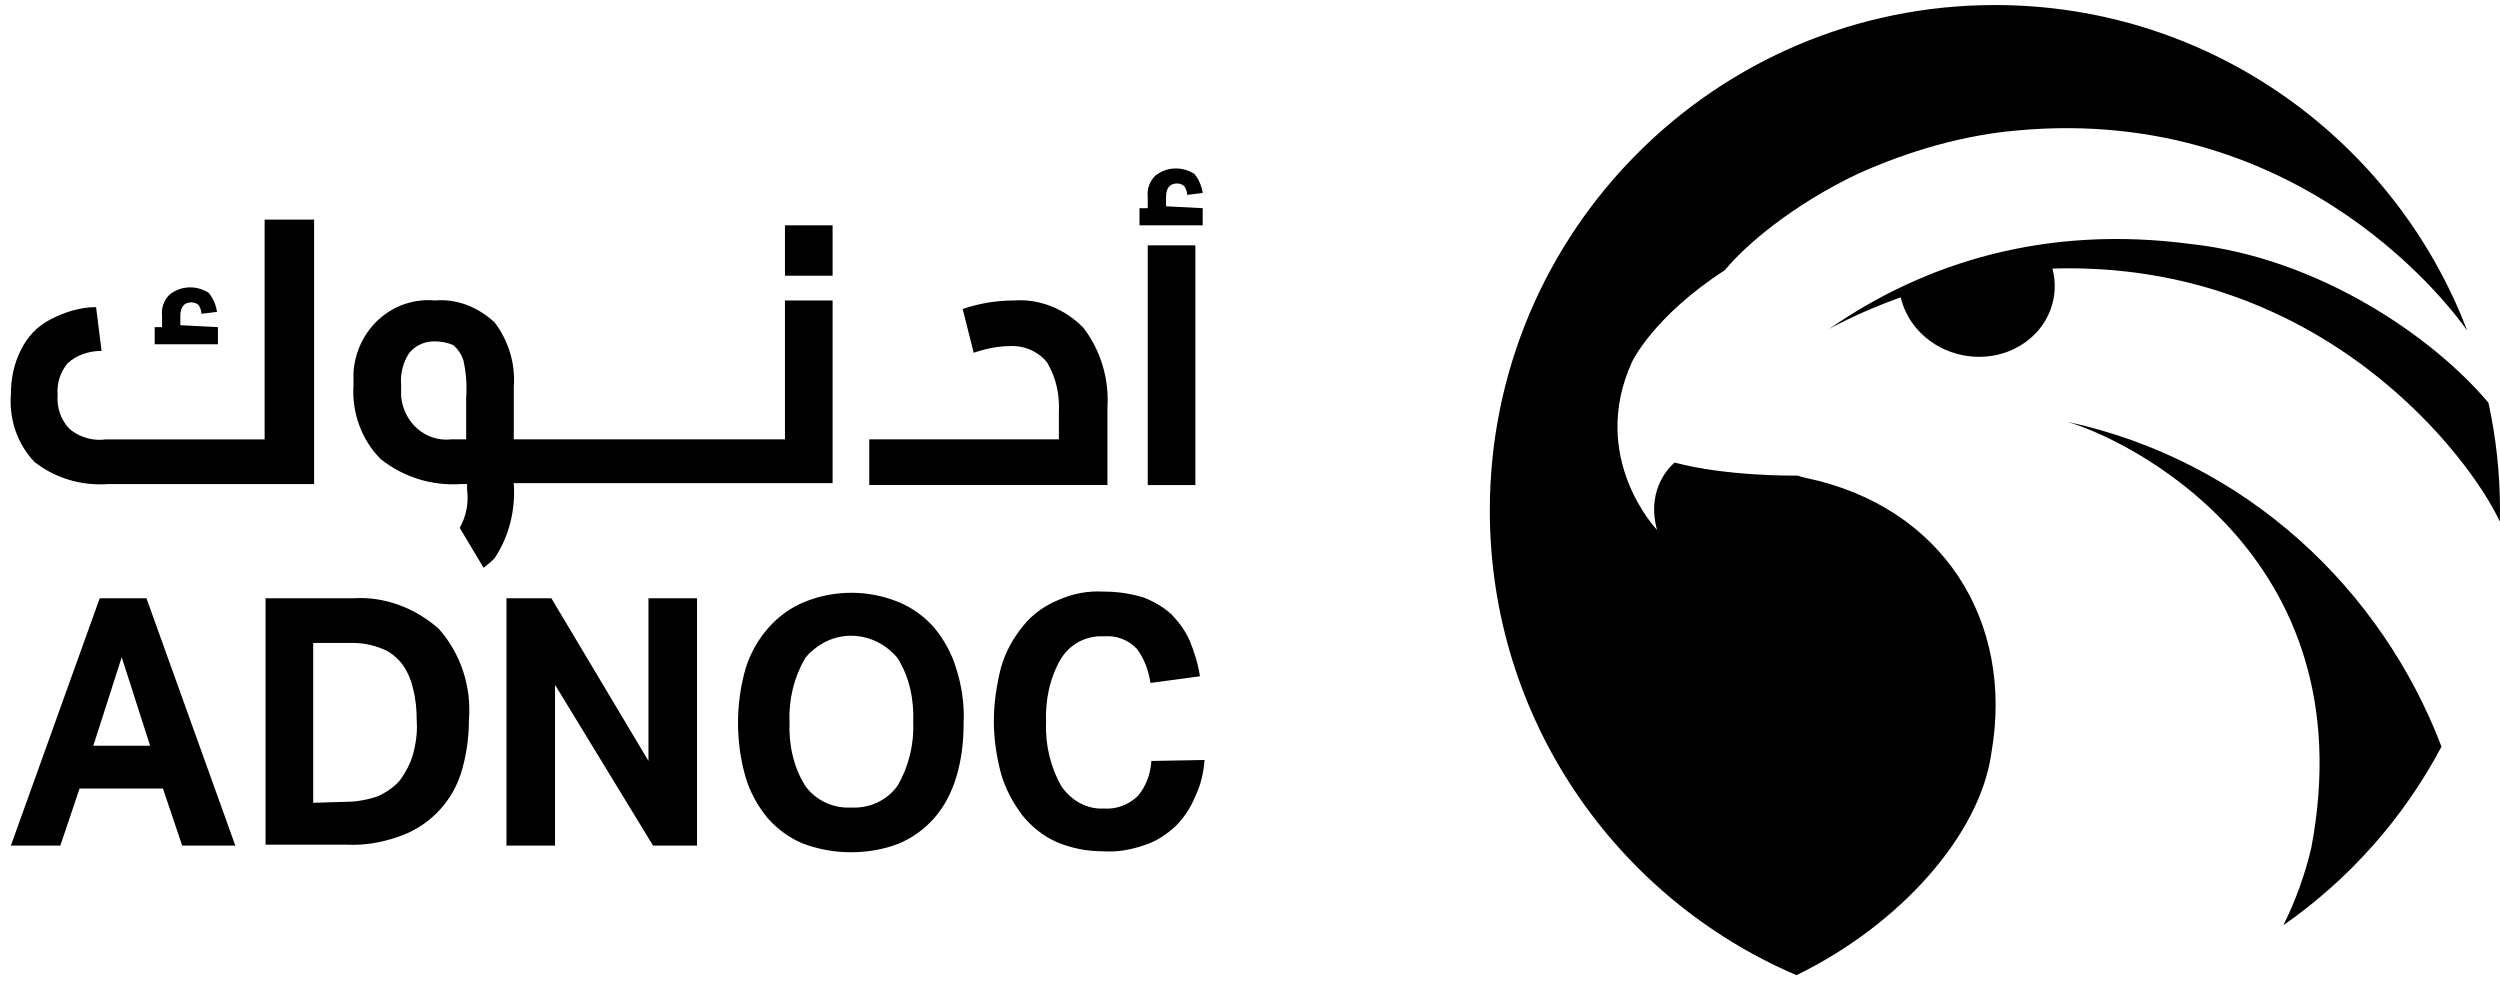
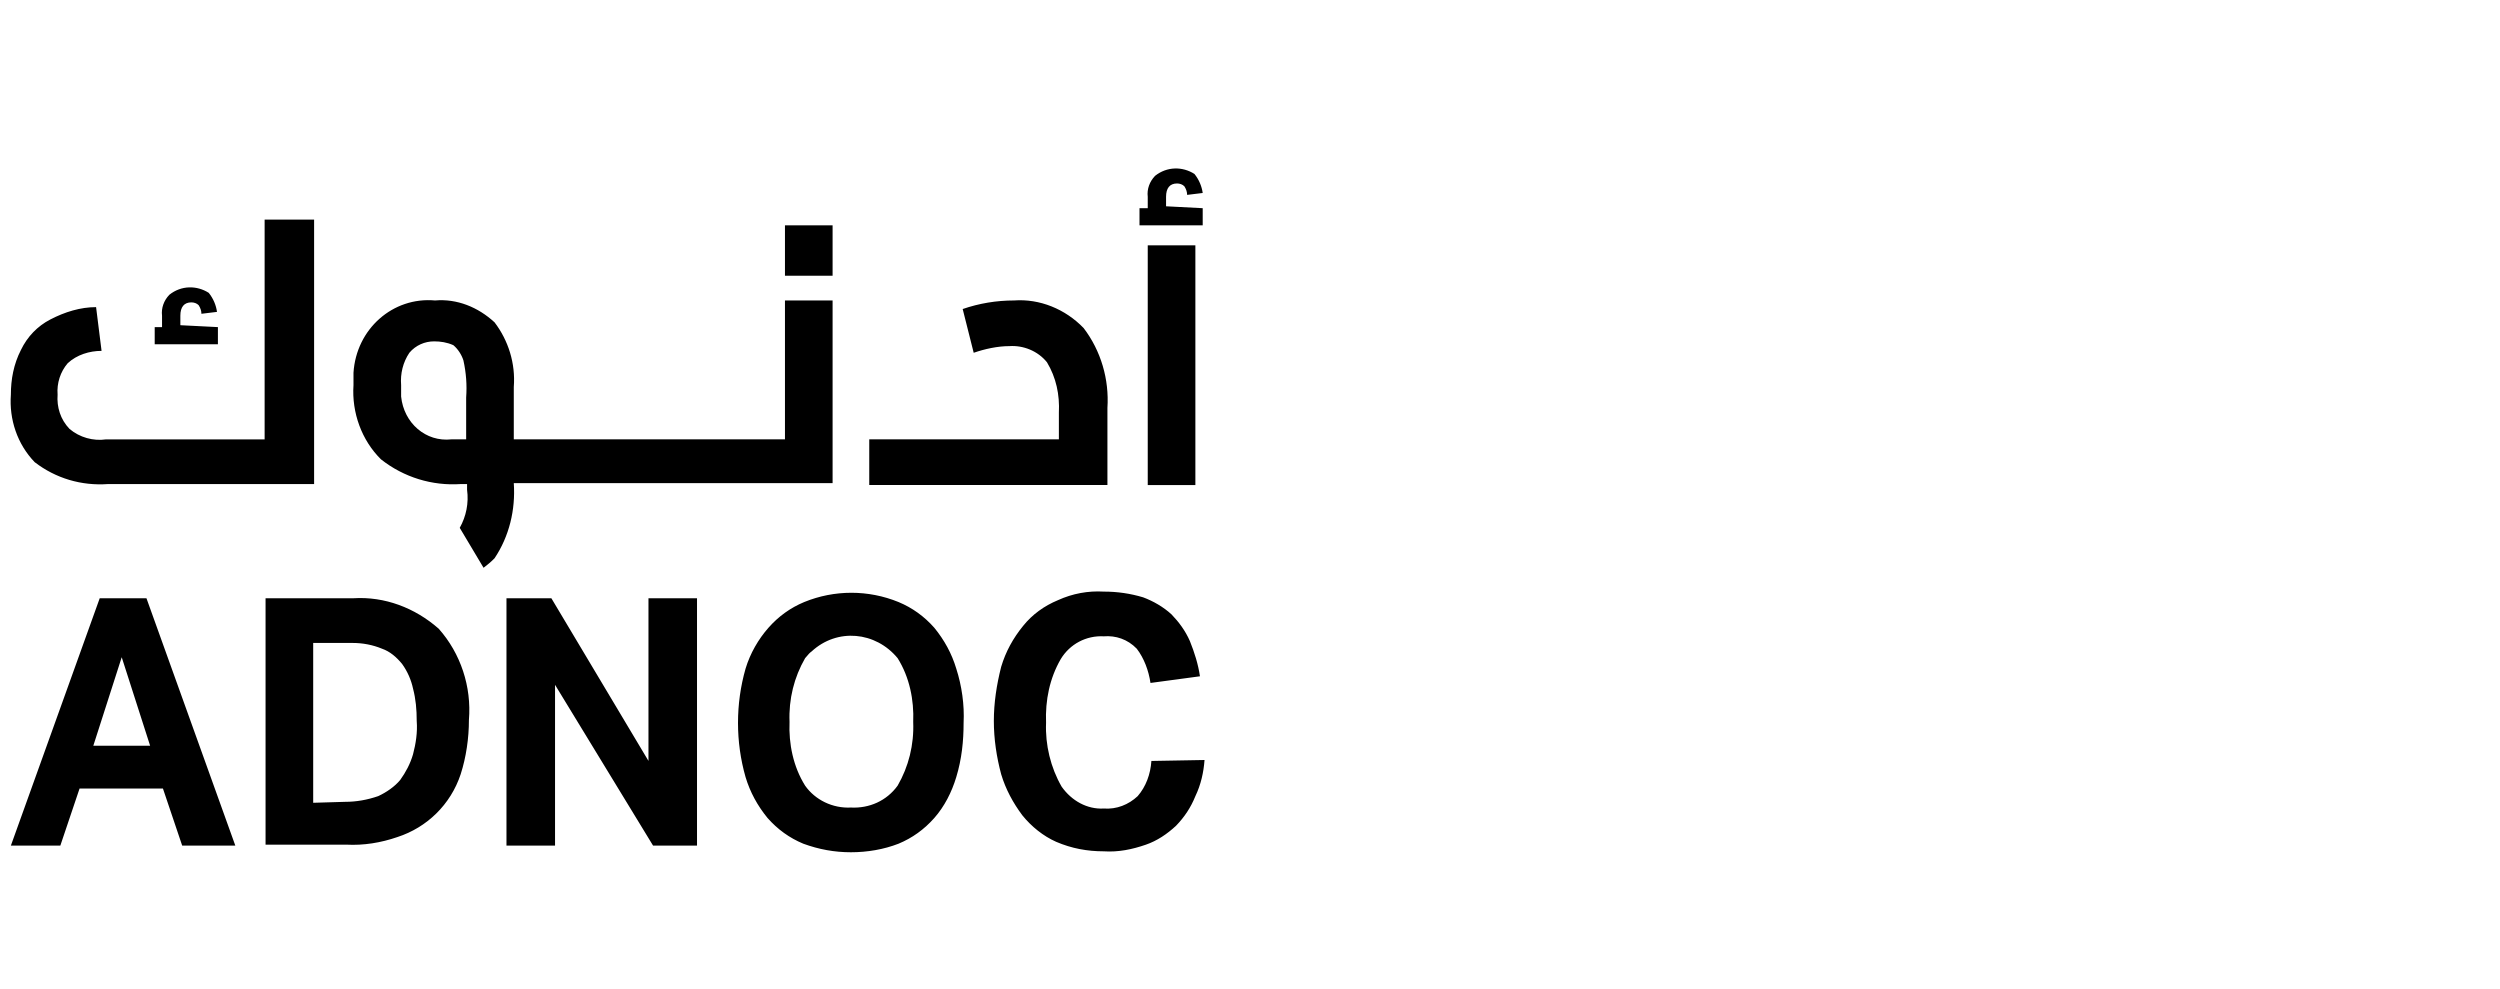
<svg xmlns="http://www.w3.org/2000/svg" width="134" height="53" viewBox="0 0 134 53" fill="none">
  <path fill-rule="evenodd" clip-rule="evenodd" d="M64.465 11.159V12.077H61.077V11.159H61.519V10.548C61.469 10.14 61.617 9.732 61.911 9.426C62.55 8.916 63.384 8.916 64.023 9.324C64.268 9.63 64.415 9.987 64.465 10.344L63.63 10.446C63.63 10.293 63.581 10.14 63.483 9.987C63.384 9.885 63.237 9.834 63.09 9.834C62.697 9.834 62.501 10.089 62.501 10.548V11.057L64.465 11.159ZM14.184 23.55V11.771H16.836V25.946H5.788C4.364 26.048 2.989 25.64 1.86 24.773C0.927 23.805 0.485 22.479 0.583 21.153C0.583 20.337 0.731 19.521 1.123 18.756C1.467 18.043 2.007 17.482 2.695 17.125C3.48 16.717 4.315 16.462 5.15 16.462L5.444 18.807C4.806 18.807 4.119 19.011 3.628 19.47C3.235 19.929 3.038 20.541 3.087 21.153C3.038 21.816 3.235 22.479 3.726 22.989C4.266 23.448 5.002 23.652 5.69 23.55H14.184ZM11.68 17.533V18.451H8.292V17.533H8.685V16.921C8.636 16.513 8.783 16.105 9.078 15.799C9.716 15.289 10.551 15.289 11.189 15.697C11.435 16.003 11.582 16.36 11.631 16.717L10.796 16.819C10.796 16.666 10.747 16.513 10.649 16.36C10.551 16.258 10.404 16.207 10.256 16.207C9.864 16.207 9.667 16.462 9.667 16.921V17.431L11.68 17.533ZM14.234 32.066H18.948C20.617 31.964 22.237 32.576 23.514 33.698C24.692 35.023 25.282 36.808 25.134 38.593C25.134 39.562 24.987 40.581 24.692 41.499C24.152 43.131 22.876 44.355 21.304 44.865C20.421 45.171 19.488 45.324 18.555 45.273H14.234V32.066ZM18.506 42.978C19.095 42.978 19.684 42.876 20.273 42.672C20.715 42.468 21.157 42.162 21.452 41.805C21.746 41.397 21.992 40.938 22.139 40.428C22.286 39.868 22.385 39.256 22.336 38.644C22.336 38.032 22.286 37.471 22.139 36.91C22.041 36.451 21.845 35.992 21.55 35.584C21.255 35.227 20.912 34.921 20.47 34.768C19.979 34.564 19.439 34.462 18.898 34.462H16.787V43.029L18.506 42.978ZM5.345 32.066H7.85L12.613 45.324H9.765L8.733 42.264H4.265L3.234 45.324H0.583L5.345 32.066ZM8.046 39.97L6.524 35.227L5.002 39.97H8.046ZM29.553 32.066H27.196H27.147V45.324H29.75V36.706L35.004 45.324H37.36V32.066H34.758V40.785L29.553 32.066ZM42.074 23.549V16.105H44.627V25.895H27.539C27.638 27.323 27.294 28.751 26.508 29.923C26.312 30.127 26.115 30.28 25.919 30.433L24.642 28.292C24.986 27.68 25.133 26.966 25.035 26.252V25.946H24.691C23.169 26.048 21.647 25.589 20.42 24.62C19.388 23.6 18.848 22.122 18.947 20.643V19.98C19.094 17.634 21.058 15.901 23.317 16.105C24.495 16.003 25.624 16.462 26.508 17.277C27.245 18.246 27.638 19.47 27.539 20.745V23.549H42.074ZM24.2 23.549H24.986V21.306C25.035 20.643 24.986 19.98 24.839 19.317C24.741 19.011 24.544 18.705 24.299 18.501C23.955 18.348 23.611 18.297 23.267 18.297C22.776 18.297 22.285 18.501 21.942 18.909C21.598 19.419 21.451 20.031 21.5 20.643V21.255C21.647 22.683 22.826 23.702 24.2 23.549ZM44.627 14.78V12.077H42.074V14.78H44.627ZM56.756 22.122V23.549H46.592V25.997H59.358V21.867C59.457 20.337 59.015 18.807 58.082 17.583C57.1 16.564 55.725 16.003 54.35 16.105C53.417 16.105 52.484 16.258 51.6 16.564L52.19 18.909C52.779 18.705 53.466 18.552 54.105 18.552C54.841 18.501 55.627 18.807 56.118 19.419C56.609 20.235 56.805 21.153 56.756 22.122ZM61.519 13.149H64.072V25.999H61.519V13.149ZM45.609 45.681C44.725 45.681 43.891 45.528 43.056 45.222C42.319 44.916 41.681 44.457 41.141 43.845C40.601 43.182 40.208 42.468 39.962 41.652C39.422 39.766 39.422 37.726 39.962 35.839C40.208 35.023 40.65 34.258 41.19 33.647C41.73 33.035 42.368 32.576 43.105 32.27C44.725 31.607 46.542 31.607 48.163 32.27C48.899 32.576 49.537 33.035 50.078 33.647C50.618 34.309 51.01 35.023 51.256 35.839C51.551 36.757 51.698 37.777 51.649 38.746C51.649 39.715 51.551 40.683 51.256 41.652C51.01 42.468 50.618 43.233 50.078 43.845C49.537 44.457 48.899 44.916 48.163 45.222C47.377 45.528 46.493 45.681 45.609 45.681ZM45.609 43.284C46.591 43.335 47.524 42.927 48.113 42.111C48.703 41.091 48.997 39.919 48.948 38.695C48.997 37.522 48.752 36.298 48.113 35.278C46.935 33.85 44.873 33.647 43.498 34.921C43.397 34.991 43.319 35.085 43.249 35.169C43.216 35.209 43.185 35.246 43.154 35.278C42.565 36.298 42.27 37.471 42.319 38.695C42.27 39.868 42.516 41.091 43.154 42.111C43.694 42.876 44.627 43.335 45.609 43.284ZM64.072 42.674C64.367 42.062 64.514 41.399 64.563 40.736L61.715 40.787C61.666 41.501 61.421 42.164 60.979 42.674C60.488 43.133 59.849 43.388 59.162 43.337C58.278 43.388 57.443 42.929 56.903 42.164C56.314 41.144 56.02 39.92 56.069 38.747C56.02 37.524 56.265 36.351 56.854 35.331C57.345 34.515 58.229 34.056 59.162 34.107C59.8 34.056 60.439 34.26 60.93 34.77C61.322 35.28 61.568 35.943 61.666 36.606L64.318 36.249C64.219 35.586 64.023 34.974 63.778 34.362C63.532 33.801 63.188 33.342 62.796 32.934C62.353 32.526 61.813 32.22 61.273 32.017C60.586 31.812 59.898 31.71 59.162 31.71C58.327 31.66 57.492 31.812 56.707 32.169C55.97 32.475 55.332 32.934 54.841 33.546C54.301 34.209 53.908 34.923 53.663 35.739C53.417 36.708 53.27 37.676 53.27 38.645C53.27 39.614 53.417 40.583 53.663 41.501C53.908 42.317 54.301 43.031 54.792 43.694C55.283 44.305 55.921 44.815 56.609 45.121C57.443 45.478 58.278 45.631 59.162 45.631C59.948 45.682 60.684 45.529 61.421 45.274C62.01 45.07 62.55 44.714 63.041 44.255C63.483 43.796 63.827 43.286 64.072 42.674Z" fill="#AEAEBE" style="fill:#AEAEBE;fill:color(display-p3 0.682 0.682 0.745);fill-opacity:1;" />
-   <path fill-rule="evenodd" clip-rule="evenodd" d="M79.854 27.358C79.854 38.537 86.624 48.134 96.289 52.27C101.834 49.572 106.139 44.746 106.741 40.342C107.963 33.307 104.137 27.146 96.789 25.615C96.658 25.588 96.517 25.547 96.364 25.494C96.095 25.496 92.519 25.529 89.762 24.794C89.728 24.82 88.178 26.05 88.815 28.402C88.815 28.402 85.135 24.563 87.474 19.401C87.474 19.401 88.608 16.968 92.454 14.48C92.483 14.443 92.512 14.409 92.543 14.373C93.573 13.15 96.039 10.997 99.622 9.296C101.448 8.475 104.584 7.296 108.097 6.995C123.582 5.553 131.717 16.961 132.241 17.722C128.357 7.524 118.49 0.27 106.928 0.27C91.975 0.27 79.854 12.397 79.854 27.358ZM122.389 49.592C125.921 47.13 128.838 43.847 130.864 40.019C127.663 31.618 120.431 24.667 110.761 22.599C113.807 23.438 126.895 29.584 123.883 45.456C123.536 46.919 123.032 48.299 122.389 49.592ZM98.038 17.637C103.18 14.054 109.7 12.047 117.45 13.082L117.448 13.08C124.277 13.838 130.393 18.038 133.38 21.586C133.787 23.445 134 25.377 134 27.358C134 27.559 133.998 27.761 133.992 27.965C132.487 24.655 124.561 13.952 110.011 14.395C110.154 14.932 110.176 15.503 110.057 16.074C109.617 18.178 107.426 19.503 105.165 19.031C103.474 18.681 102.221 17.425 101.878 15.935C99.549 16.769 98.038 17.637 98.038 17.637Z" fill="#AEAEBE" style="fill:#AEAEBE;fill:color(display-p3 0.682 0.682 0.745);fill-opacity:1;" />
</svg>